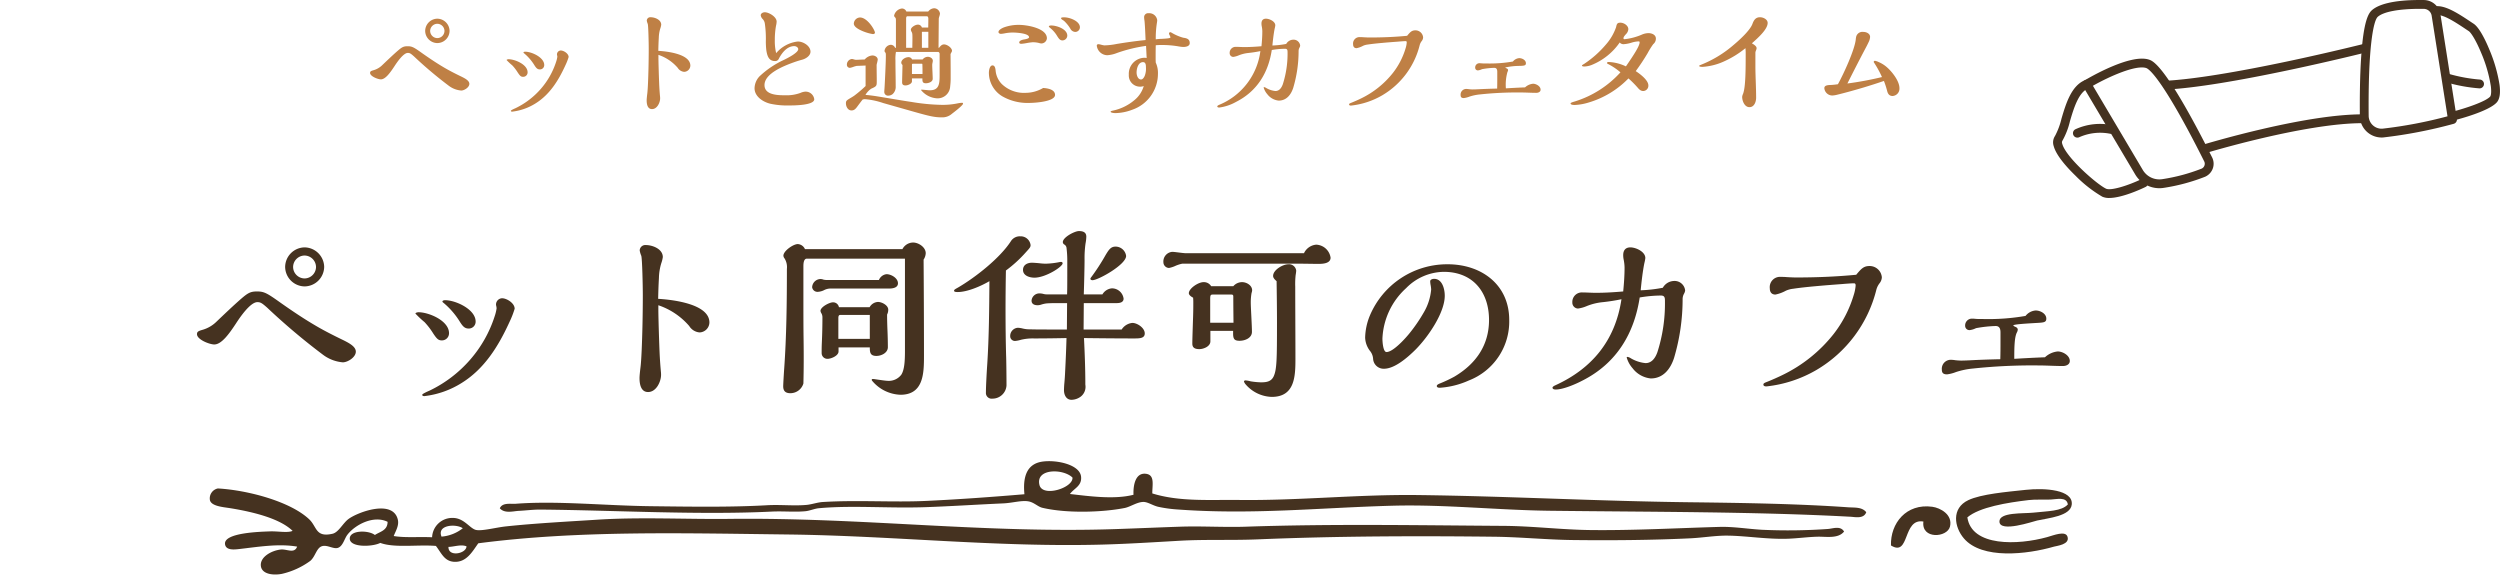
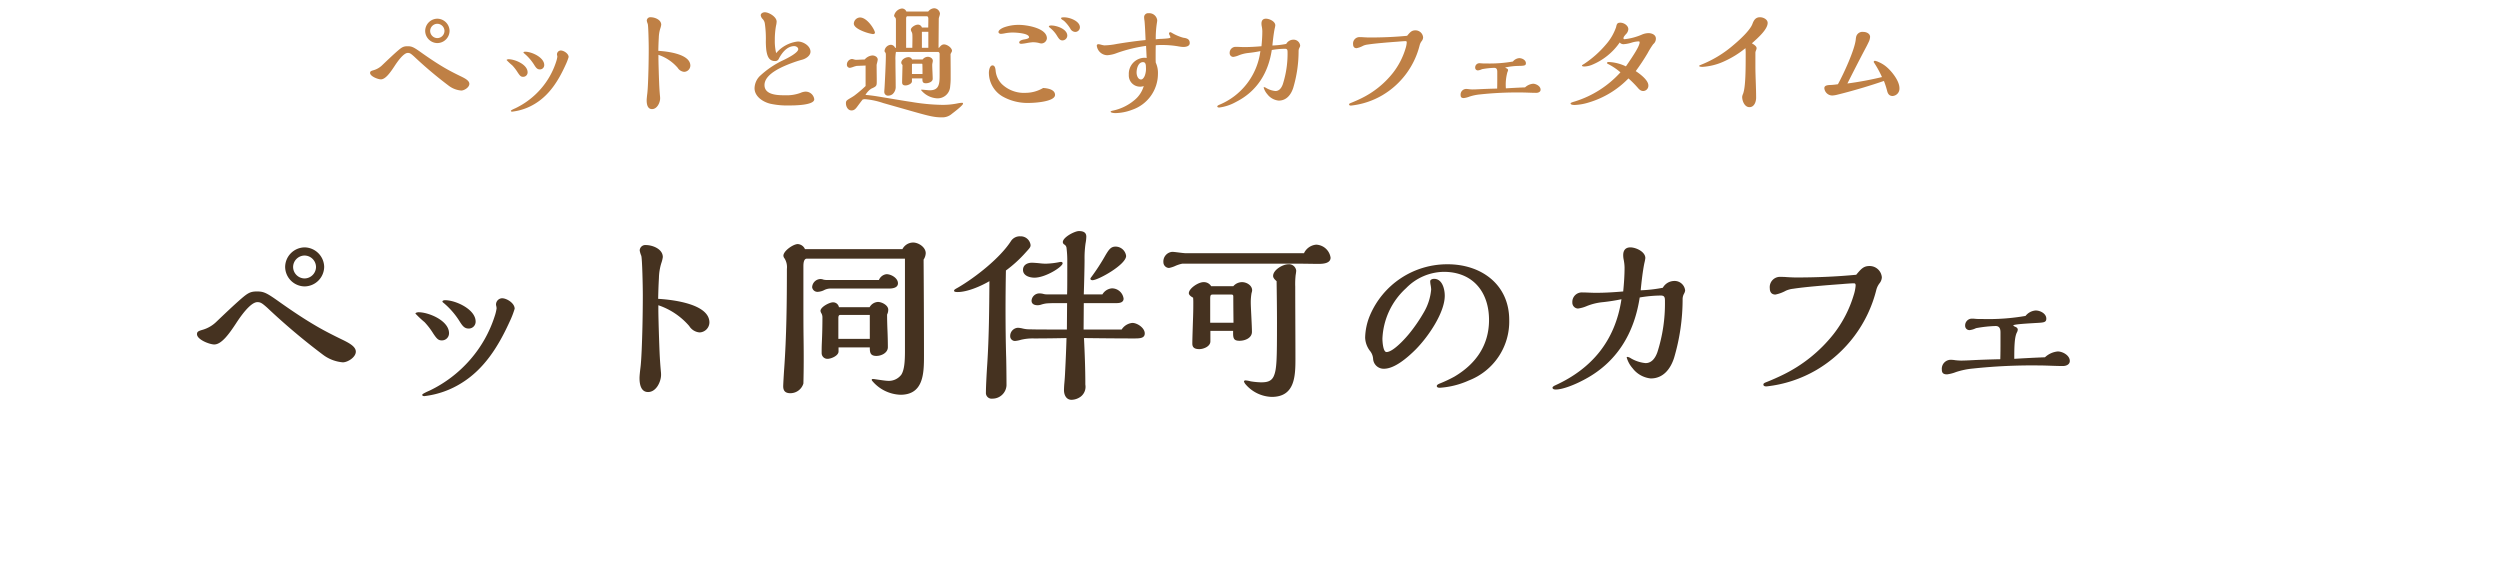
<svg xmlns="http://www.w3.org/2000/svg" width="515" height="119" viewBox="0 0 515 119">
  <defs>
    <clipPath id="clip-path">
      <rect id="長方形_6474" data-name="長方形 6474" width="515" height="119" transform="translate(-14208 15010)" fill="#fff" stroke="#707070" stroke-width="1" />
    </clipPath>
    <clipPath id="clip-path-2">
-       <rect id="長方形_6457" data-name="長方形 6457" width="92.053" height="40.781" fill="none" />
-     </clipPath>
+       </clipPath>
    <clipPath id="clip-path-3">
-       <rect id="長方形_6450" data-name="長方形 6450" width="383.596" height="23.351" transform="translate(0 0)" fill="none" />
-     </clipPath>
+       </clipPath>
  </defs>
  <g id="scene_text07" transform="translate(14208 -15010)">
    <g id="マスクグループ_2139" data-name="マスクグループ 2139" clip-path="url(#clip-path)">
      <g id="グループ_6317" data-name="グループ 6317" transform="translate(-13785.054 15010)">
        <g id="グループ_6316" data-name="グループ 6316" transform="translate(0 0)" clip-path="url(#clip-path-2)">
          <path id="パス_28471" data-name="パス 28471" d="M11.2,16.03a.911.911,0,0,1-.265-1.782c.053-.015,5.222-1.582,11.81-3.125C31.62,9.047,38.7,8,43.8,8.012a.91.91,0,0,1,0,1.82h-.091c-11.854,0-32.035,6.095-32.238,6.159a.915.915,0,0,1-.265.038" transform="translate(19.972 15.544)" fill="#453220" />
          <path id="パス_28472" data-name="パス 28472" d="M8.623,12.468a.909.909,0,0,1-.053-1.817c5.454-.318,14.156-1.723,25.164-4.06C42.069,4.818,48.854,3.118,48.922,3.1a.91.91,0,0,1,.444,1.764c-.068.018-6.88,1.723-15.25,3.5-11.255,2.393-19.816,3.772-25.44,4.1l-.053,0" transform="translate(14.963 5.967)" fill="#453220" />
          <path id="パス_28473" data-name="パス 28473" d="M17.9,30.8a5.792,5.792,0,0,1-4.963-2.82L2.179,9.836a.908.908,0,0,1,.315-1.244c.956-.573,9.443-5.545,13.277-4.278.606.2,2.211.732,6.9,8.753,2.467,4.219,4.88,8.947,6.1,11.39a2.894,2.894,0,0,1,.132,2.3,2.949,2.949,0,0,1-1.591,1.685,39.513,39.513,0,0,1-8.467,2.279,5.68,5.68,0,0,1-.944.079M4.214,9.7,14.5,27.056a3.955,3.955,0,0,0,4.04,1.873,37.591,37.591,0,0,0,8.047-2.155,1.1,1.1,0,0,0,.6-.638,1.079,1.079,0,0,0-.047-.864c-1.211-2.426-3.6-7.112-6.042-11.287-4.031-6.891-5.536-7.821-5.9-7.941-2.126-.7-7.55,1.711-10.987,3.654M26.949,27.609h0Z" transform="translate(3.98 7.972)" fill="#453220" />
          <path id="パス_28474" data-name="パス 28474" d="M25.981,28.327A4.486,4.486,0,0,1,21.5,23.882c-.032-3.266-.009-8.053.282-12.3C22.265,4.463,23.22,2.77,24,2.087c1.15-1.005,3.937-2.182,10.7-2.082a3.484,3.484,0,0,1,3.4,2.943l3.387,21.536a.911.911,0,0,1-.656,1.02,97.287,97.287,0,0,1-14.492,2.808c-.118.012-.235.015-.35.015m.276-.92h0ZM33.916,1.82c-4.366,0-7.521.588-8.72,1.638-.953.832-2.014,6.677-1.879,20.407a2.665,2.665,0,0,0,.87,1.949,2.635,2.635,0,0,0,2,.688,92.24,92.24,0,0,0,13.368-2.543L36.292,3.234a1.663,1.663,0,0,0-1.626-1.408c-.253,0-.5-.006-.75-.006" transform="translate(41.684 0.001)" fill="#453220" />
          <path id="パス_28475" data-name="パス 28475" d="M31.072,23.9a.91.91,0,0,1-.226-1.79c2.417-.62,6.6-2,7.559-3.055.015-.015.353-.415.132-2.179a28.847,28.847,0,0,0-2.017-6.9c-1.079-2.59-2.067-4.1-2.528-4.407-.185-.121-.373-.247-.564-.373-1.967-1.314-4.413-2.946-5.868-2.946h-.041a.91.91,0,0,1-.012-1.82c2.014-.026,4.628,1.714,6.933,3.252.188.126.376.25.559.37,1.235.82,2.537,3.625,3.2,5.224a30.826,30.826,0,0,1,2.14,7.371c.221,1.758.026,2.946-.588,3.625-1.635,1.805-7.762,3.419-8.456,3.6a.871.871,0,0,1-.226.029" transform="translate(51.623 0.838)" fill="#453220" />
          <path id="パス_28476" data-name="パス 28476" d="M11.552,29.937a3.367,3.367,0,0,1-1.414-.259,26.407,26.407,0,0,1-5.495-4.292c-1.776-1.717-4-4.175-4.525-6.13A2.391,2.391,0,0,1,.38,17.174,14.749,14.749,0,0,0,1.72,13.6c.9-3.043,2.026-6.833,4.889-7.953a.911.911,0,0,1,.664,1.7c-2.037.794-3.019,4.11-3.807,6.774a15.163,15.163,0,0,1-1.6,4.1.8.8,0,0,0,.012.562c.738,2.767,7.153,8.37,9.029,9.244,1.005.467,4.592-.67,7.338-1.993a.909.909,0,1,1,.788,1.638c-.9.435-4.848,2.264-7.479,2.264" transform="translate(0 10.845)" fill="#453220" />
          <path id="パス_28477" data-name="パス 28477" d="M2.3,11.508a.909.909,0,0,1-.391-1.732,12.206,12.206,0,0,1,7.556-.835.909.909,0,1,1-.441,1.764,10.534,10.534,0,0,0-6.333.714.924.924,0,0,1-.391.088" transform="translate(2.699 16.843)" fill="#453220" />
          <path id="パス_28478" data-name="パス 28478" d="M34.9,8.214a33.886,33.886,0,0,1-6.956-1.279.91.91,0,0,1,.5-1.749A32.8,32.8,0,0,0,34.9,6.394h.015a.91.91,0,0,1,0,1.82Z" transform="translate(52.93 9.992)" fill="#453220" />
        </g>
      </g>
      <g id="グループ_6338" data-name="グループ 6338" transform="translate(-14408 6017)">
        <path id="パス_28678" data-name="パス 28678" d="M-168.22-25.04a4.1,4.1,0,0,0-4.04-4,4.073,4.073,0,0,0-4,4.04,4.065,4.065,0,0,0,4,4A4.081,4.081,0,0,0-168.22-25.04Zm-9.16,7.28c-2.64-1.88-3.24-2.2-4.68-2.2-1.36,0-1.88.32-3.28,1.52-1.6,1.4-3.32,3.04-5.04,4.68a6.751,6.751,0,0,1-2.96,1.72c-.84.24-1.08.4-1.08.88,0,1.12,2.6,2.12,3.56,2.12,1.52,0,3.12-2.28,4.44-4.28.8-1.24,2.96-4.44,4.44-4.44.64,0,.96.2,2.04,1.16a133.727,133.727,0,0,0,11.48,9.68,7.871,7.871,0,0,0,4.08,1.56c1,0,2.68-1.04,2.68-2.2,0-1.04-1.36-1.76-2.56-2.36-2.16-1.04-4.2-2.08-6-3.16C-172.7-14.52-175.06-16.12-177.38-17.76ZM-169.9-25a2.391,2.391,0,0,1-2.36,2.36A2.391,2.391,0,0,1-174.62-25a2.391,2.391,0,0,1,2.36-2.36A2.391,2.391,0,0,1-169.9-25Zm26.28,7.4a15.963,15.963,0,0,1,3.4,3.96c.52.8.92,1.32,1.76,1.32a1.409,1.409,0,0,0,1.44-1.44c0-2.52-4.12-4.4-6.28-4.4-.16,0-.56.04-.56.28C-143.86-17.8-143.74-17.68-143.62-17.6ZM-146.54.48c-.28.12-1.48.64-1.48.84,0,.24.24.28.44.28a18.375,18.375,0,0,0,7.76-2.76c4.6-2.88,7.48-7.48,9.76-12.48a18.457,18.457,0,0,0,1.08-2.76c0-1.16-1.64-2.16-2.6-2.16a1.3,1.3,0,0,0-1.24,1.24,1.126,1.126,0,0,0,.04.32,2.753,2.753,0,0,1,.08.52,9.206,9.206,0,0,1-.4,1.64,25.38,25.38,0,0,1-5,8.88A25.944,25.944,0,0,1-146.54.48Zm-1-14.12a14.846,14.846,0,0,1,1.8,2.36c.68,1,1,1.4,1.72,1.4a1.461,1.461,0,0,0,1.52-1.48c0-2.6-4.2-4.32-6.28-4.32-.16,0-.64.08-.64.28A20.858,20.858,0,0,0-147.54-13.64Zm48.12-4.8c.04-1.8.08-2.88.16-4.32a11.175,11.175,0,0,1,.48-3,6.456,6.456,0,0,0,.32-1.28c0-1.68-2.12-2.48-3.52-2.48a1.147,1.147,0,0,0-1.24,1.12,4.812,4.812,0,0,0,.32,1.08c.2.56.32,6.32.32,8.16,0,2.32-.04,4.92-.08,6.56-.08,3.12-.2,6.72-.4,8.28-.08.64-.2,1.72-.2,2.2,0,1.16.24,2.88,1.76,2.88,1.68,0,2.68-2.12,2.68-3.56a5.568,5.568,0,0,0-.04-.68c-.12-1.36-.2-2.4-.28-4.24-.08-1.96-.24-6.84-.24-8.48v-.92a14.5,14.5,0,0,1,6.36,4.28,2.784,2.784,0,0,0,2.12,1.32,2.1,2.1,0,0,0,2.04-2.04C-88.86-17.44-96.62-18.28-99.42-18.44Zm45.48-3.88H-64.78a3.088,3.088,0,0,1-.6-.08,1.658,1.658,0,0,0-.64-.12,1.775,1.775,0,0,0-1.68,1.68,1.1,1.1,0,0,0,1.16.96,3.346,3.346,0,0,0,1.24-.32,2.936,2.936,0,0,1,1.28-.36h12.2c.72,0,1.8-.16,1.8-1.08,0-1.08-1.4-1.88-2.36-1.88A1.929,1.929,0,0,0-53.94-22.32Zm4.84-6.36H-69.18a1.714,1.714,0,0,0-1.48-1.04c-.92,0-2.96,1.4-2.96,2.4a1,1,0,0,0,.24.56,3.392,3.392,0,0,1,.48,2.16c0,6.84-.08,13.88-.56,20.6-.08,1.08-.2,3.24-.2,3.56,0,1,.48,1.44,1.48,1.44A2.8,2.8,0,0,0-69.5-1c.08-2.96.08-5.96.04-8.92s-.04-5-.04-8.92v-6.28c0-.56.04-1.6.72-1.6h20.2v19c0,1.92-.08,3.88-.76,4.92a3.235,3.235,0,0,1-2.92,1.24c-.28,0-1.4-.16-2.48-.32a2.3,2.3,0,0,0-.48-.04c-.12,0-.2.04-.2.16a.306.306,0,0,0,.08.2A7.945,7.945,0,0,0-49.5,1.32c4.76,0,4.84-4.44,4.84-8,0-6.6-.04-14.56-.08-19.84a2.6,2.6,0,0,0,.44-1.32c0-1.24-1.48-2.2-2.6-2.2A2.516,2.516,0,0,0-49.1-28.68Zm-6.76,11.96h-6.32a1.215,1.215,0,0,0-1.24-1c-.72,0-2.56.96-2.56,1.76a1.228,1.228,0,0,0,.2.52,1.677,1.677,0,0,1,.2.88q0,2.58-.12,5.16c-.04.88-.04,1.4-.04,2.12a1.179,1.179,0,0,0,1.2,1.2c.76,0,2.28-.64,2.28-1.52v-.84h6.44c0,1.04.08,1.76,1.36,1.76,1.04,0,2.36-.64,2.36-1.8s-.04-2.52-.08-3.44c-.04-.96-.08-2.2-.08-3.28a2.169,2.169,0,0,0,.24-1c0-.92-1.32-1.6-2.12-1.6A2.1,2.1,0,0,0-55.86-16.72Zm.04,6.52H-62.3v-4.2c0-.24,0-.72.36-.72h6.12Zm52.8-17.08A2.2,2.2,0,0,0-5.18-29.2c-.96,0-1.36.56-2.08,1.76a42.617,42.617,0,0,1-2.96,4.56,1,1,0,0,0-.16.28c0,.24.24.32.44.32C-8.78-22.28-3.02-25.48-3.02-27.28ZM-16.78-26a16.2,16.2,0,0,1-2.8.32,11.327,11.327,0,0,1-1.2-.08c-.32-.04-1.32-.12-1.64-.12-.92,0-1.84.44-1.84,1.48,0,1.2,1.36,1.6,2.36,1.6,2.28,0,5.8-2.24,5.8-2.96a.273.273,0,0,0-.28-.28A1.361,1.361,0,0,0-16.78-26ZM-3.94-12.12h-7.84l.04-5.44h6.8c.64,0,1.4-.16,1.4-.92a2.424,2.424,0,0,0-2.4-2.12A2.517,2.517,0,0,0-7.9-19.36h-3.84c.08-2.36.16-5.92.16-7.08a21.9,21.9,0,0,1,.2-3.4,8.342,8.342,0,0,0,.16-1.4c0-.84-.56-1.16-1.52-1.16-.88,0-3.32,1.28-3.32,2.28a.616.616,0,0,0,.36.52.934.934,0,0,1,.4.64,21.316,21.316,0,0,1,.16,2.84c0,4.56,0,5.64-.04,6.76h-4.08a2.591,2.591,0,0,1-.76-.08,3.271,3.271,0,0,0-.84-.12,1.62,1.62,0,0,0-1.64,1.48c0,.76.64.96,1.28.96a2.586,2.586,0,0,0,.8-.16,6.255,6.255,0,0,1,.88-.2c.24-.04,1.28-.08,1.88-.08h2.48l-.04,5.44c-4.88,0-6.16,0-7.64-.04a5.889,5.889,0,0,1-1.44-.16,5.141,5.141,0,0,0-1-.16,1.692,1.692,0,0,0-1.6,1.76.982.982,0,0,0,1,.96A5.731,5.731,0,0,0-24.7-10a10.309,10.309,0,0,1,2.72-.28c2.36,0,4.88-.04,6.68-.08-.04,1.68-.16,4.64-.28,6.88-.04.88-.08,1.52-.16,2.4-.04.36-.08,1.16-.08,1.44,0,.96.44,2,1.56,2a3.293,3.293,0,0,0,1.92-.68,2.548,2.548,0,0,0,.92-2.44c0-3.2-.12-6.4-.28-9.6,2.84.04,6.88.08,10.36.08,1.16,0,2.16-.04,2.16-1.04,0-1.12-1.52-2.16-2.56-2.16A2.975,2.975,0,0,0-3.94-12.12Zm-27.24-9.96c-.04,5.68-.08,11.32-.44,17C-31.74-3.32-31.9-.4-31.9.84a1.184,1.184,0,0,0,1.36,1.28A2.892,2.892,0,0,0-27.66-.6c0-1.76-.04-5.32-.08-6.12-.08-2.96-.12-6.12-.12-9.56,0-2.68.04-6.24.08-8A26.264,26.264,0,0,0-23.7-28c.88-.96,1-1.12,1-1.52a2.055,2.055,0,0,0-2.12-1.8,2.175,2.175,0,0,0-1.88.92c-2.24,3.52-7.32,7.52-10.96,9.64-.72.4-.8.48-.8.64,0,.2.2.28.76.28C-35.78-19.84-33.02-21-31.18-22.08Zm64.8-5.76H9.22c-.2,0-.92-.08-1.52-.16q-.96-.12-1.2-.12a1.991,1.991,0,0,0-1.84,2.16A1.187,1.187,0,0,0,5.82-24.8a5.861,5.861,0,0,0,1.16-.36,6.9,6.9,0,0,1,1.56-.52H32.82c1.28,0,2.52.04,3.8.04.88,0,2.48-.08,2.48-1.28a3.123,3.123,0,0,0-2.96-2.68A3.074,3.074,0,0,0,33.62-27.84Zm-5.64,5.76c.04,2.84.08,5.68.08,8.52,0,7.6-.04,9.68-.68,11.08-.52,1.12-1.52,1.24-2.64,1.24a15.712,15.712,0,0,1-2.08-.2,6.14,6.14,0,0,0-1.08-.2c-.16,0-.32.08-.32.24a1.728,1.728,0,0,0,.36.6,7.377,7.377,0,0,0,5.36,2.56c4.76,0,4.88-4.24,4.88-7.84,0-4.96-.04-9.88-.04-14.84a16.936,16.936,0,0,1,.08-2.4,7.992,7.992,0,0,0,.12-.92,1.494,1.494,0,0,0-1.64-1.32c-1.12,0-3.12,1.16-3.12,2.4C27.26-22.72,27.66-22.36,27.98-22.08Zm-8.92,1.04H14.5a1.744,1.744,0,0,0-1.56-.84c-1.12,0-3.04,1.32-3.04,2.28,0,.4.56.76.88.92a10.481,10.481,0,0,1,.04,1.12c0,.72,0,1.4-.04,2.72-.16,4.8-.16,5.24-.16,5.64,0,.88.6,1.12,1.44,1.12.88,0,2.28-.56,2.28-1.6v-2.16h4.68v.48c0,1.12.2,1.56,1.32,1.56s2.56-.56,2.56-1.84c0-1.36-.24-5-.24-6a10.918,10.918,0,0,1,.16-2,2.007,2.007,0,0,0,.12-.56c0-1-1.12-1.68-2.08-1.68A2.4,2.4,0,0,0,19.06-21.04Zm.04,7.52H14.3V-18.4c0-.76.08-.92.52-.92h3.84c.4,0,.4.2.4.52C19.06-17.8,19.06-17.36,19.1-13.52ZM47.18-7.76a2.873,2.873,0,0,1,.68,1.68A2.172,2.172,0,0,0,50.1-4.04c2.12,0,4.68-2.12,6.56-4,2.64-2.68,5.96-7.6,5.96-11.04,0-1.32-.48-3.48-2.2-3.48-.28,0-.8.12-.8.52a4.946,4.946,0,0,0,.08.72,6.648,6.648,0,0,1,.12.96,11.234,11.234,0,0,1-1.52,4.72,32.44,32.44,0,0,1-2.8,4.12c-.84,1.08-3.48,4.04-4.88,4.04-.72,0-.84-2.2-.84-2.76a14.867,14.867,0,0,1,4.88-10.4A11.049,11.049,0,0,1,62.42-24c6,0,9.32,4.16,9.32,9.92,0,5.16-2.68,9.04-7.16,11.68A27.376,27.376,0,0,1,61.7-1.04c-.52.2-.72.36-.72.56,0,.32.4.36.64.36a17.4,17.4,0,0,0,6-1.52A13.013,13.013,0,0,0,75.9-14.08c0-7.32-5.76-11.48-12.68-11.48a17.281,17.281,0,0,0-16.04,10.6,12.535,12.535,0,0,0-.96,4.52A4.757,4.757,0,0,0,47.18-7.76Zm60.36-12.96a29.489,29.489,0,0,1-4.56.52c.16-1.6.4-3.84.76-5.6a7.987,7.987,0,0,0,.2-1.04c0-1.32-1.96-2.2-3.08-2.2-.96,0-1.48.56-1.48,1.6a4.6,4.6,0,0,0,.08.84,9.078,9.078,0,0,1,.2,1.68c0,1.68-.12,3.32-.28,4.96-1.88.16-3.76.28-5.64.28-.96,0-1.92-.08-2.88-.08a1.957,1.957,0,0,0-1.96,2.04,1.215,1.215,0,0,0,1.16,1.28,6.865,6.865,0,0,0,1.84-.52,11.848,11.848,0,0,1,3.32-.8,37.676,37.676,0,0,0,3.8-.6C97.74-9.76,92.86-4.04,85.42-.64c-.28.12-.6.32-.6.48,0,.36.4.4.68.4,1.52,0,4.12-1.12,5.48-1.84,7.12-3.6,10.68-9.8,11.8-17.12a26.78,26.78,0,0,1,4.36-.4c.84,0,.84.52.84,1.24a32.873,32.873,0,0,1-1.56,10.44c-.4,1.12-1.12,2.24-2.44,2.24a7.37,7.37,0,0,1-3.04-1,1.729,1.729,0,0,0-.68-.28c-.08,0-.16.04-.16.12a5.652,5.652,0,0,0,1.2,2.2,5.377,5.377,0,0,0,3.76,2.12c2.6,0,4.08-2,4.8-4.24a42.589,42.589,0,0,0,1.76-12.16,2.306,2.306,0,0,1,.28-1.04,1.744,1.744,0,0,0,.24-.68,2.182,2.182,0,0,0-2.32-1.96A2.733,2.733,0,0,0,107.54-20.72Zm39.84-2.68c-4.16.4-8.32.56-12.48.56-.32,0-1.32-.04-1.88-.08-.48-.04-.72-.04-1.12-.04a2.119,2.119,0,0,0-2.32,2.36c0,.76.36,1.28,1.16,1.28a7.7,7.7,0,0,0,2.16-.8,5.024,5.024,0,0,1,1.52-.4c2.28-.36,6.72-.72,10-.96.92-.08,2.04-.16,2.48-.16.32,0,.36.2.36.48a8.515,8.515,0,0,1-.4,1.96,24.447,24.447,0,0,1-4.16,8.04A30.066,30.066,0,0,1,132.3-2.8c-.88.44-2.4,1.12-3.44,1.52-.4.16-.6.28-.6.48,0,.36.36.4.64.4a25.912,25.912,0,0,0,10.24-3.36,26.605,26.605,0,0,0,12.4-16.6,3.817,3.817,0,0,1,.64-1.28,2.086,2.086,0,0,0,.48-1.24,2.529,2.529,0,0,0-2.52-2.32C148.9-25.2,148.42-24.64,147.38-23.4Zm38.88,17c-2.12.08-4.36.2-6.32.32,0-2.44.04-4.4.52-5.4a1.5,1.5,0,0,0,.2-.6c0-.28-.2-.48-.52-.6-.12-.04-.4-.2-.4-.28,0-.24,2.88-.4,4.96-.52,1.32-.08,1.84-.12,1.84-.88,0-1.04-1.24-1.68-2.2-1.68a2.938,2.938,0,0,0-2.08,1.12,44.792,44.792,0,0,1-8.72.64c-.8,0-1.24,0-1.6-.04a6.545,6.545,0,0,0-.8-.04,1.4,1.4,0,0,0-1.32,1.48.883.883,0,0,0,.96.88,4.088,4.088,0,0,0,1.28-.4,26.021,26.021,0,0,1,4.04-.44c.84,0,1,.64,1,1.32v1.84c0,1.2,0,2.44-.04,3.68-2.08.04-4.28.12-5.84.2-.68.04-1.6.08-2.24.08a11.327,11.327,0,0,1-1.2-.08,6.011,6.011,0,0,0-.8-.08,1.851,1.851,0,0,0-1.96,2.04c0,.68.32.96,1.08.96a7.72,7.72,0,0,0,1.84-.48,15.782,15.782,0,0,1,3.48-.72,114.751,114.751,0,0,1,13.4-.64c1.72,0,3.44.12,5.16.12.6,0,1.4-.28,1.4-1.04,0-1.16-1.48-1.96-2.48-1.96A4.463,4.463,0,0,0,186.26-6.4Z" transform="translate(435 9073)" fill="#453220" />
        <path id="パス_28677" data-name="パス 28677" d="M-142.388-15.65a2.562,2.562,0,0,0-2.525-2.5,2.545,2.545,0,0,0-2.5,2.525,2.54,2.54,0,0,0,2.5,2.5A2.55,2.55,0,0,0-142.388-15.65Zm-5.725,4.55c-1.65-1.175-2.025-1.375-2.925-1.375-.85,0-1.175.2-2.05.95-1,.875-2.075,1.9-3.15,2.925a4.22,4.22,0,0,1-1.85,1.075c-.525.15-.675.25-.675.55,0,.7,1.625,1.325,2.225,1.325.95,0,1.95-1.425,2.775-2.675.5-.775,1.85-2.775,2.775-2.775.4,0,.6.125,1.275.725a83.58,83.58,0,0,0,7.175,6.05,4.92,4.92,0,0,0,2.55.975c.625,0,1.675-.65,1.675-1.375,0-.65-.85-1.1-1.6-1.475-1.35-.65-2.625-1.3-3.75-1.975C-145.187-9.075-146.663-10.075-148.113-11.1Zm4.675-4.525a1.494,1.494,0,0,1-1.475,1.475,1.494,1.494,0,0,1-1.475-1.475,1.494,1.494,0,0,1,1.475-1.475A1.494,1.494,0,0,1-143.437-15.625ZM-127.013-11a9.977,9.977,0,0,1,2.125,2.475c.325.5.575.825,1.1.825a.881.881,0,0,0,.9-.9c0-1.575-2.575-2.75-3.925-2.75-.1,0-.35.025-.35.175C-127.163-11.125-127.088-11.05-127.013-11ZM-128.838.3c-.175.075-.925.4-.925.525,0,.15.15.175.275.175a11.484,11.484,0,0,0,4.85-1.725c2.875-1.8,4.675-4.675,6.1-7.8a11.535,11.535,0,0,0,.675-1.725c0-.725-1.025-1.35-1.625-1.35a.814.814,0,0,0-.775.775.7.7,0,0,0,.025.2,1.721,1.721,0,0,1,.05.325,5.754,5.754,0,0,1-.25,1.025,15.863,15.863,0,0,1-3.125,5.55A16.215,16.215,0,0,1-128.838.3Zm-.625-8.825a9.278,9.278,0,0,1,1.125,1.475c.425.625.625.875,1.075.875a.913.913,0,0,0,.95-.925c0-1.625-2.625-2.7-3.925-2.7-.1,0-.4.05-.4.175A13.036,13.036,0,0,0-129.463-8.525Zm30.075-3c.025-1.125.05-1.8.1-2.7a6.985,6.985,0,0,1,.3-1.875,4.035,4.035,0,0,0,.2-.8c0-1.05-1.325-1.55-2.2-1.55a.717.717,0,0,0-.775.7,3.008,3.008,0,0,0,.2.675c.125.35.2,3.95.2,5.1,0,1.45-.025,3.075-.05,4.1-.05,1.95-.125,4.2-.25,5.175-.05.4-.125,1.075-.125,1.375,0,.725.15,1.8,1.1,1.8,1.05,0,1.675-1.325,1.675-2.225a3.479,3.479,0,0,0-.025-.425c-.075-.85-.125-1.5-.175-2.65-.05-1.225-.15-4.275-.15-5.3V-10.7a9.06,9.06,0,0,1,3.975,2.675,1.74,1.74,0,0,0,1.325.825,1.314,1.314,0,0,0,1.275-1.275C-92.788-10.9-97.638-11.425-99.388-11.525Zm28.375,2.2c.375-.125.7-.225,1.25-.375.775-.2,1.725-.825,1.725-1.65,0-1.2-1.5-2.1-2.6-2.1a6.832,6.832,0,0,0-4.475,2.4,10.809,10.809,0,0,1-.275-2.75,16.034,16.034,0,0,1,.25-2.9,4.071,4.071,0,0,0,.125-.85c0-.975-1.575-1.925-2.45-1.925-.35,0-.825.225-.825.625a1.354,1.354,0,0,0,.4.775,1.674,1.674,0,0,1,.45.975,21.438,21.438,0,0,1,.2,3.575,16.1,16.1,0,0,0,.1,1.875c.175,1.1.475,2.225,1.775,2.225a.792.792,0,0,0,.775-.425c.625-1.225,1.7-2.65,3.225-2.65.325,0,.8.25.8.625,0,.725-2.1,1.8-2.975,2.225a18.722,18.722,0,0,0-5.025,3.4,3.7,3.7,0,0,0-1,2.425c0,1.725,1.775,2.85,3.275,3.2a16.182,16.182,0,0,0,3.8.35c.925,0,5.225,0,5.225-1.275a1.791,1.791,0,0,0-1.8-1.575,2.971,2.971,0,0,0-1.075.275,8.264,8.264,0,0,1-3.125.475c-1.475,0-4.25-.025-4.25-2.1C-77.513-6.9-73.463-8.475-71.013-9.325Zm29.45-2.825h-.1l.05-6a1.981,1.981,0,0,1,.1-.425,3.689,3.689,0,0,0,.15-.6,1.241,1.241,0,0,0-1.2-1.125,1.656,1.656,0,0,0-1.225.675h-4.5a.981.981,0,0,0-.925-.625,1.9,1.9,0,0,0-1.6,1.45.51.51,0,0,0,.2.375c.175.2.175.35.175.7v5.575h-.175a.973.973,0,0,0-.9-.625A1.414,1.414,0,0,0-52.788-11.5c0,.075,0,.1.15.3.125.15.125.275.125.775,0,1.225-.2,5.425-.275,6.575-.05.625-.05.7-.05.825a.759.759,0,0,0,.85.725,1.461,1.461,0,0,0,.85-.3,1.98,1.98,0,0,0,.65-1.625c0-1.775-.05-3.55-.05-5.325a8.137,8.137,0,0,1,.1-1.75h8.675c.2,0,.325.225.325.4v4.325c0,1.875-.1,3.175-2.05,3.175-.125,0-.425-.025-1.175-.1a4.061,4.061,0,0,0-.45-.025c-.1,0-.15,0-.15.075a4.569,4.569,0,0,0,3.2,1.7,2.581,2.581,0,0,0,2.8-2.475,14,14,0,0,0,.1-1.85c0-1.575,0-1.95-.025-4.8.275-.5.3-.575.3-.65,0-.625-1-1.325-1.625-1.325C-40.913-12.85-41.163-12.65-41.563-12.15Zm-3.375,2.4h-2.175a.772.772,0,0,0-.75-.475c-.6,0-1.475.475-1.475,1.15a.634.634,0,0,0,.25.45c0,.55-.075,2.925-.075,3.6,0,.45.25.625.7.625s1.325-.325,1.325-.85v-.6h2.15c0,.6,0,1,.725,1,.55,0,1.4-.275,1.4-.925,0-.55-.1-2.3-.1-2.875a3.216,3.216,0,0,1,.075-.475,2.331,2.331,0,0,0,.05-.35c0-.525-.575-.825-1.05-.825A1.415,1.415,0,0,0-44.938-9.75Zm-9.825-5.525c0-.525-1.55-3.125-3.075-3.125a1.328,1.328,0,0,0-1.275,1.25c0,.575.7,1,1.15,1.25a9.558,9.558,0,0,0,2.775.925C-55.013-14.975-54.763-15.05-54.763-15.275ZM-47.238-1c-.75-.1-2.7-.425-5.975-.975-1.675-.275-2.325-.375-3.5-.475a3.941,3.941,0,0,1,1.175-1.275c1.125-.5,1.15-.575,1.15-1.55,0-1-.025-2.025-.025-3.05a1.926,1.926,0,0,1,.025-.475,7,7,0,0,0,.2-.9c0-.575-.6-.875-1.1-.875a2.281,2.281,0,0,0-1.575.825l-1.8.075a2.359,2.359,0,0,1-.4-.075,2.1,2.1,0,0,0-.45-.1,1.161,1.161,0,0,0-1.025,1.225.614.614,0,0,0,.625.6,3.535,3.535,0,0,0,.7-.2,4.586,4.586,0,0,1,.7-.2l1.825-.075v4.225A25.582,25.582,0,0,1-59.013-2.3c-.2.15-.75.475-.925.575-.65.4-.8.5-.8,1,0,.675.4,1.475,1.15,1.475.6,0,.9-.4,1.25-.875s.9-1.2,1.05-1.375a2.976,2.976,0,0,1,.425-.075,15.541,15.541,0,0,1,3.8.8l6.425,1.825c3.025.85,4.1,1.125,5.65,1.125a2.96,2.96,0,0,0,2.1-.75C-37.238.175-36.613-.45-36.613-.65c0-.125-.075-.175-.2-.175a5.646,5.646,0,0,0-.825.1,15.076,15.076,0,0,1-3.35.325A41.472,41.472,0,0,1-47.238-1Zm3.475-11.15h-1.325v-3.3h1.325Zm-.025-4.175h-1.3a.842.842,0,0,0-.85-.6c-.5,0-1.425.55-1.425,1.05a1.167,1.167,0,0,0,.175.475c.125.25.15.375.15,1.275,0,.4,0,.525-.025,1.975h-1.275v-6.025c0-.3.1-.475.25-.475h4c.275,0,.325.3.325.5C-43.763-17.525-43.763-17.45-43.788-16.325ZM-44.963-6.75h-2.175V-8.675a.184.184,0,0,1,.2-.2h1.8a.133.133,0,0,1,.15.15C-44.963-8.075-44.963-7.4-44.963-6.75Zm32.425-9.625c0-1.275-2.1-2.05-3.175-2.05-.5,0-.7,0-.7.225,0,.075.15.225.575.475A7.428,7.428,0,0,1-14.513-16.1a1.205,1.205,0,0,0,.975.675A.961.961,0,0,0-12.538-16.375Zm-2.6,1.725c0-1.375-2.2-2.1-3.3-2.1-.175,0-.5.025-.5.225,0,.05.25.275.325.325a6.182,6.182,0,0,1,1.375,1.6c.4.65.65.925,1.1.925A1.015,1.015,0,0,0-15.138-14.65Zm-4.2.55c0-2.125-4.175-2.775-5.75-2.775a8.828,8.828,0,0,0-3.125.525c-.375.15-1.1.525-1.1.95,0,.25.3.375.5.375a5.2,5.2,0,0,0,.75-.1,9.009,9.009,0,0,1,1.65-.175c.6,0,3.4.125,3.4.975,0,.2-.375.35-1,.45-.35.05-1.025.225-1.025.625,0,.225.25.275.425.275a9.133,9.133,0,0,0,1.1-.15,12.365,12.365,0,0,1,1.25-.175,5.393,5.393,0,0,1,1.275.15,2.142,2.142,0,0,0,.45.1A1.157,1.157,0,0,0-19.338-14.1Zm-.775,10.225a7.176,7.176,0,0,1-3.6,1A6.584,6.584,0,0,1-28.638-4.7a4.54,4.54,0,0,1-1.25-2.625c-.05-.625-.175-1.2-.65-1.2-.6,0-.75,1.075-.75,1.5a5.669,5.669,0,0,0,2.825,4.9A10.484,10.484,0,0,0-22.913-.8c1.025,0,5.25-.25,5.25-1.65C-17.663-3.6-19.263-3.825-20.113-3.875ZM8.762-14.225a9.736,9.736,0,0,1-2.35-1,1,1,0,0,0-.325-.15.294.294,0,0,0-.275.275,1.18,1.18,0,0,0,.125.35,1.548,1.548,0,0,1,.175.45c0,.125-.225.225-1.775.3a11.987,11.987,0,0,0-1.25.1,20.266,20.266,0,0,1,.25-3.475,3.513,3.513,0,0,0,.05-.45,1.646,1.646,0,0,0-1.775-1.45.815.815,0,0,0-.925.825,5.129,5.129,0,0,0,.075.7c.075.55.175,2.575.225,4-1.975.2-3.95.475-5.925.8a14.5,14.5,0,0,1-2.55.3,3.71,3.71,0,0,1-.625-.125,3.329,3.329,0,0,0-.625-.125.31.31,0,0,0-.325.3,2.22,2.22,0,0,0,2.2,1.975,6.67,6.67,0,0,0,2-.475,30.839,30.839,0,0,1,5.95-1.45l.125,2.5a2.518,2.518,0,0,0-.475-.05,3.3,3.3,0,0,0-3.2,3.475A2.309,2.309,0,0,0-.038-4.15a1.878,1.878,0,0,0,.65-.125A5.848,5.848,0,0,1-1.338-1.35,10.1,10.1,0,0,1-5.813.8c-.225.05-.4.125-.4.2,0,.25.775.3.975.3A10.058,10.058,0,0,0-1.813.625a7.845,7.845,0,0,0,5.35-7.45A5.076,5.076,0,0,0,3.087-9.1c-.025-.375-.025-.725-.025-1.1,0-.825,0-1.65.025-2.475a8.1,8.1,0,0,1,1.1-.05,19.28,19.28,0,0,1,3.55.275,7.8,7.8,0,0,0,1,.125c.525,0,1.35-.125,1.35-.8C10.087-13.9,9.562-14.125,8.762-14.225ZM-.863-7.05c0-.8.325-2.15,1.325-2.15.575,0,.6.625.6,1.075a4.051,4.051,0,0,1-.25,1.75c-.125.3-.4.75-.75.75C-.613-5.625-.863-6.525-.863-7.05Zm30.825-5.9a18.431,18.431,0,0,1-2.85.325c.1-1,.25-2.4.475-3.5a4.992,4.992,0,0,0,.125-.65c0-.825-1.225-1.375-1.925-1.375-.6,0-.925.35-.925,1a2.873,2.873,0,0,0,.05.525,5.673,5.673,0,0,1,.125,1.05c0,1.05-.075,2.075-.175,3.1-1.175.1-2.35.175-3.525.175-.6,0-1.2-.05-1.8-.05a1.223,1.223,0,0,0-1.225,1.275.76.76,0,0,0,.725.8,4.291,4.291,0,0,0,1.15-.325,7.4,7.4,0,0,1,2.075-.5,23.547,23.547,0,0,0,2.375-.375A13.851,13.851,0,0,1,16.137-.4c-.175.075-.375.2-.375.3,0,.225.25.25.425.25A9.576,9.576,0,0,0,19.612-1c4.45-2.25,6.675-6.125,7.375-10.7a16.738,16.738,0,0,1,2.725-.25c.525,0,.525.325.525.775a20.545,20.545,0,0,1-.975,6.525c-.25.7-.7,1.4-1.525,1.4a4.606,4.606,0,0,1-1.9-.625,1.081,1.081,0,0,0-.425-.175c-.05,0-.1.025-.1.075a3.533,3.533,0,0,0,.75,1.375,3.36,3.36,0,0,0,2.35,1.325c1.625,0,2.55-1.25,3-2.65a26.618,26.618,0,0,0,1.1-7.6,1.442,1.442,0,0,1,.175-.65,1.09,1.09,0,0,0,.15-.425,1.364,1.364,0,0,0-1.45-1.225A1.708,1.708,0,0,0,29.962-12.95Zm24.9-1.675c-2.6.25-5.2.35-7.8.35-.2,0-.825-.025-1.175-.05-.3-.025-.45-.025-.7-.025a1.324,1.324,0,0,0-1.45,1.475c0,.475.225.8.725.8a4.815,4.815,0,0,0,1.35-.5,3.14,3.14,0,0,1,.95-.25c1.425-.225,4.2-.45,6.25-.6.575-.05,1.275-.1,1.55-.1.2,0,.225.125.225.3A5.322,5.322,0,0,1,54.537-12a15.279,15.279,0,0,1-2.6,5.025,18.791,18.791,0,0,1-6.5,5.225c-.55.275-1.5.7-2.15.95-.25.1-.375.175-.375.3,0,.225.225.25.4.25a16.2,16.2,0,0,0,6.4-2.1,16.628,16.628,0,0,0,7.75-10.375,2.386,2.386,0,0,1,.4-.8,1.3,1.3,0,0,0,.3-.775,1.581,1.581,0,0,0-1.575-1.45C55.812-15.75,55.512-15.4,54.862-14.625ZM79.162-4c-1.325.05-2.725.125-3.95.2a9.668,9.668,0,0,1,.325-3.375.935.935,0,0,0,.125-.375c0-.175-.125-.3-.325-.375-.075-.025-.25-.125-.25-.175a13.986,13.986,0,0,1,3.1-.325c.825-.05,1.15-.075,1.15-.55,0-.65-.775-1.05-1.375-1.05a1.836,1.836,0,0,0-1.3.7,28,28,0,0,1-5.45.4c-.5,0-.775,0-1-.025a4.09,4.09,0,0,0-.5-.025.872.872,0,0,0-.825.925.552.552,0,0,0,.6.55,2.555,2.555,0,0,0,.8-.25,16.263,16.263,0,0,1,2.525-.275c.525,0,.625.4.625.825v1.15c0,.75,0,1.525-.025,2.3-1.3.025-2.675.075-3.65.125-.425.025-1,.05-1.4.05a7.079,7.079,0,0,1-.75-.05,3.757,3.757,0,0,0-.5-.05A1.157,1.157,0,0,0,65.887-2.4c0,.425.2.6.675.6a4.825,4.825,0,0,0,1.15-.3,9.864,9.864,0,0,1,2.175-.45,71.72,71.72,0,0,1,8.375-.4c1.075,0,2.15.075,3.225.075.375,0,.875-.175.875-.65,0-.725-.925-1.225-1.55-1.225A2.79,2.79,0,0,0,79.162-4Zm20.75-10.925a1.622,1.622,0,0,0,.525-1.05c0-.775-.925-1.35-1.625-1.35-.625,0-.75.2-.9.925a10.691,10.691,0,0,1-2.05,3.525,21.236,21.236,0,0,1-4.55,4.05c-.225.125-.425.25-.425.325,0,.2.375.2.5.2a4.537,4.537,0,0,0,1.45-.3,12.921,12.921,0,0,0,5.825-4.65.99.99,0,0,0,.85.35,6.97,6.97,0,0,0,1.55-.3,5.626,5.626,0,0,1,1.5-.275c.15,0,.2.075.2.2,0,.75-1.225,2.625-2.825,4.95a9.074,9.074,0,0,0-3.5-.9c-.2,0-.4.05-.4.2,0,.075.05.125.3.25A12.676,12.676,0,0,1,98.812-7.1a21.1,21.1,0,0,1-9.4,6c-.525.15-.875.275-.875.4,0,.3.575.325.875.325a11.209,11.209,0,0,0,2.825-.5,18.874,18.874,0,0,0,8.225-4.975A21.16,21.16,0,0,1,102.312-4c.4.475.7.75,1.225.75a1.092,1.092,0,0,0,1.025-1.15c0-1.1-1.725-2.375-2.6-2.95a43.021,43.021,0,0,0,2.45-3.7,16.941,16.941,0,0,1,1.15-1.85,1.453,1.453,0,0,0,.55-1.15c0-.8-.85-1.125-1.525-1.125a3.543,3.543,0,0,0-1.35.3,12.262,12.262,0,0,1-3.575.95c-.125,0-.225-.025-.225-.175C99.437-14.35,99.562-14.525,99.912-14.925Zm24.65,2.85c.025.275.05.625.05.95,0,3.3,0,7.075-.55,8.475a1.9,1.9,0,0,0-.175.6c0,.85.5,2.125,1.5,2.125s1.375-1.125,1.375-1.95c0-2.2-.15-4.375-.15-6.55v-2.75a1.63,1.63,0,0,1,.15-.5,1.691,1.691,0,0,0,.1-.375c0-.325-.275-.625-.975-1.025,1.325-1.175,3.25-2.9,3.25-4.2,0-.75-.925-1.175-1.575-1.175-.9,0-1.275.6-1.55,1.35-.475,1.35-2.725,3.375-3.825,4.3a23.48,23.48,0,0,1-6.925,4.2c-.2.075-.225.125-.225.2,0,.125.325.175.7.175a12.606,12.606,0,0,0,4.625-1.225A19.732,19.732,0,0,0,124.563-12.075Zm27.425,2.85a2.914,2.914,0,0,0-.75-.25.243.243,0,0,0-.25.275,21.156,21.156,0,0,1,1.7,3.075A68.722,68.722,0,0,1,145.563-4.8c1.225-2.425,2.425-4.775,3.65-7.1.275-.5.5-.95.725-1.425a2.659,2.659,0,0,0,.3-1.075c0-.675-.75-1.025-1.375-1.025a1.337,1.337,0,0,0-1.475.925,3.636,3.636,0,0,0-.1.625c-.225,2.175-2.55,7.2-3.675,9.225-.5.075-.95.125-1.375.15-.775.025-1.425.075-1.425.675a1.658,1.658,0,0,0,1.65,1.5,5.244,5.244,0,0,0,.95-.15c1.85-.45,3.625-.95,5.475-1.5,1.4-.425,2.825-.875,4.2-1.35a18.427,18.427,0,0,1,.675,2.1c.15.6.475,1,1.1,1a1.515,1.515,0,0,0,1.425-1.6c0-1.475-1.5-3.35-2.475-4.225A6.3,6.3,0,0,0,151.988-9.225Z" transform="translate(435 9015)" fill="#bf8045" />
        <g id="グループ_6302" data-name="グループ 6302" transform="translate(243.202 9088)">
          <g id="グループ_6301" data-name="グループ 6301" clip-path="url(#clip-path-3)">
-             <path id="パス_28398" data-name="パス 28398" d="M177.216,6.764c4.167.481,9.19,1.159,13.08.158-.08-2.153.473-4.512,2.475-4.331,1.972.18,1.394,2.224,1.4,4.054,5.611,1.752,11.86,1.274,17.909,1.348,12.326.148,24.378-1.158,36.672-1.013,18.5.222,36.961,1.254,56.183,1.486,11.031.133,22.373.314,32.609,1.039,1.231.087,2.836-.1,3.7,1.014-.511,1.416-2.3.981-3.243.93-19.374-1.052-41.423-.984-61.838-1.23-10.9-.132-21.85-1.341-32.608-1.039-15.178.423-28.84,1.913-44.422.756a27.181,27.181,0,0,1-3.708-.529c-1.141-.257-2.139-.995-3.056-1.007-1.3-.014-2.7,1.009-3.892,1.246-4.539.9-11.94,1.146-16.956-.043-.933-.221-1.706-1.125-2.891-1.327-1.421-.24-3.249.335-5.173.422-5.393.241-10.879.6-16,.777-7.656.268-15.127-.41-21.966.219-.9.083-1.882.526-2.753.613-2.2.218-4.575-.04-6.946.078-14.984.739-32.539-.278-47.636-.413-1.514-.013-3.066.2-4.526.268-1.092.054-2.866.6-3.869-.531.523-1.247,2.3-.856,3.242-.931,8.488-.66,18.372.384,27.932.5,8.126.1,16.424.229,23.9-.2,2.735-.155,5.476.168,8.076-.065,1.138-.1,2.267-.536,3.4-.6,7.286-.442,14.4.1,21.321-.227,6.89-.324,13.564-.815,20.2-1.373-.313-3.21.244-6.277,3.8-6.736,2.969-.382,7.674.67,7.874,3.163.152,1.9-1.436,2.326-2.3,3.525m-6.275-1.852c.64,2.59,6.984.588,6.8-1.532-1.86-1.857-7.66-1.947-6.8,1.532" fill="#453220" fill-rule="evenodd" />
            <path id="パス_28399" data-name="パス 28399" d="M382.776,8.919c-.238-1.664-2.317-1.055-3.54-1.012-1.518.054-3.17-.052-4.524.108-4.418.522-10.144,1.448-12.639,3.563.893,6.07,10.418,5.737,16.424,4.072,1.356-.376,3.766-1.383,4.2-.11.558,1.643-2.214,1.9-2.771,2.066-5.576,1.62-14.827,2.664-18.551-1.677-2.01-2.341-2.634-6.237.9-7.9,2.687-1.266,7.856-1.69,11.814-2.119s9.81-.04,9.493,3.022c-.249,2.4-4.8,2.775-7.146,3.3-.829.186-7.675,2.541-7.754.23-.069-1.992,4.9-1.627,6.966-1.855,3.085-.34,5.82-.279,7.126-1.691" fill="#453220" fill-rule="evenodd" />
            <path id="パス_28400" data-name="パス 28400" d="M353.019,12.438c-4.334-.756-2.748,7.371-6.681,4.925-.135-4.551,3.126-8.692,8.494-7.972,1.693.227,4.263,1.635,3.665,4.082-.56,2.3-5.961,2.681-5.478-1.035" fill="#453220" fill-rule="evenodd" />
            <path id="パス_28401" data-name="パス 28401" d="M37.9,15.421c2.315.4,5.323.122,7.909.257a4.16,4.16,0,0,1,4.247-3.987c2.373,0,3.517,2.2,4.815,2.481,1.226.26,4.081-.511,6.146-.733,5.94-.639,13.07-1.014,18.912-1.388,8.778-.561,18.5-.058,26.972-.159,27.675-.33,52.631,3.036,79.915,2.094,4.368-.15,8.7-.338,13.088-.488,4.514-.155,9.062.156,13.565,0,17.838-.614,35.978-.282,53.134-.167,5.9.039,11.8.787,17.754.859,8.938.108,17.972-.406,26.654-.646,2.883-.081,5.8.42,8.715.588a116.745,116.745,0,0,0,13.567-.159c1.064-.063,2.627-.743,3.385.526-1.23,1.527-3.653,1.016-5.5,1.063-1.973.05-4,.335-5.98.413-4.194.164-8.541-.578-12.428-.635-2.564-.037-5.126.426-7.759.552-7.741.373-16.013.453-24.228.355-5.374-.066-10.768-.615-16.142-.68-16.452-.195-32.582-.128-48.778.543-5.4.224-10.748-.02-16.153.29-5.209.3-10.482.635-15.675.78-21.682.607-43.167-1.815-64.9-2.075s-43.264-.869-63.812,1.815c-1.224,1.717-2.4,3.9-4.892,3.816-2.09-.072-2.7-1.8-3.836-3.275-3.713-.311-8.541.464-11.458-.623-1.581.821-6.266,1-6.288-.883-.021-1.763,3.849-1.782,5.176-.745,1.061-.714,2.613-.921,2.617-2.715-2.9-1.425-6.693.61-8.268,2.647-.637.823-.929,2.377-1.971,2.721-.9.3-2.15-.649-3.225-.361-1.189.318-1.394,2.141-2.459,3.038a15.92,15.92,0,0,1-5.846,2.674c-1.883.362-4.176.046-4.341-1.667-.174-1.819,2.18-3.124,4.078-3.342,1.3-.149,2.806.934,3.4-.6-3.833-.669-8.1.064-11.956.5-.914.1-2.727.337-2.9-1.005-.3-2.357,7.135-2.554,9.237-2.633,1.685-.065,3.638.354,4.685-.106C14.592,11.938,9.454,10.534,4.22,9.686,2.83,9.459.324,9.3.041,8.021a2.085,2.085,0,0,1,1.644-2.4c6.268.36,14.993,2.729,18.818,6.365,1.619,1.537,1.267,3.78,4.809,2.964,1.228-.284,2.134-2.185,3.267-3.029,1.918-1.427,9.174-4.131,10.172.122.291,1.237-.47,2.38-.847,3.382m9.849.119a8.119,8.119,0,0,0,4.381-1.724c-1.392-.973-5.391-.718-4.381,1.724m1.428,2.116c-.076,2.153,3.681,1.408,3.716-.116-1.126-.461-2.532.1-3.716.116" fill="#453220" fill-rule="evenodd" />
          </g>
        </g>
      </g>
    </g>
  </g>
</svg>